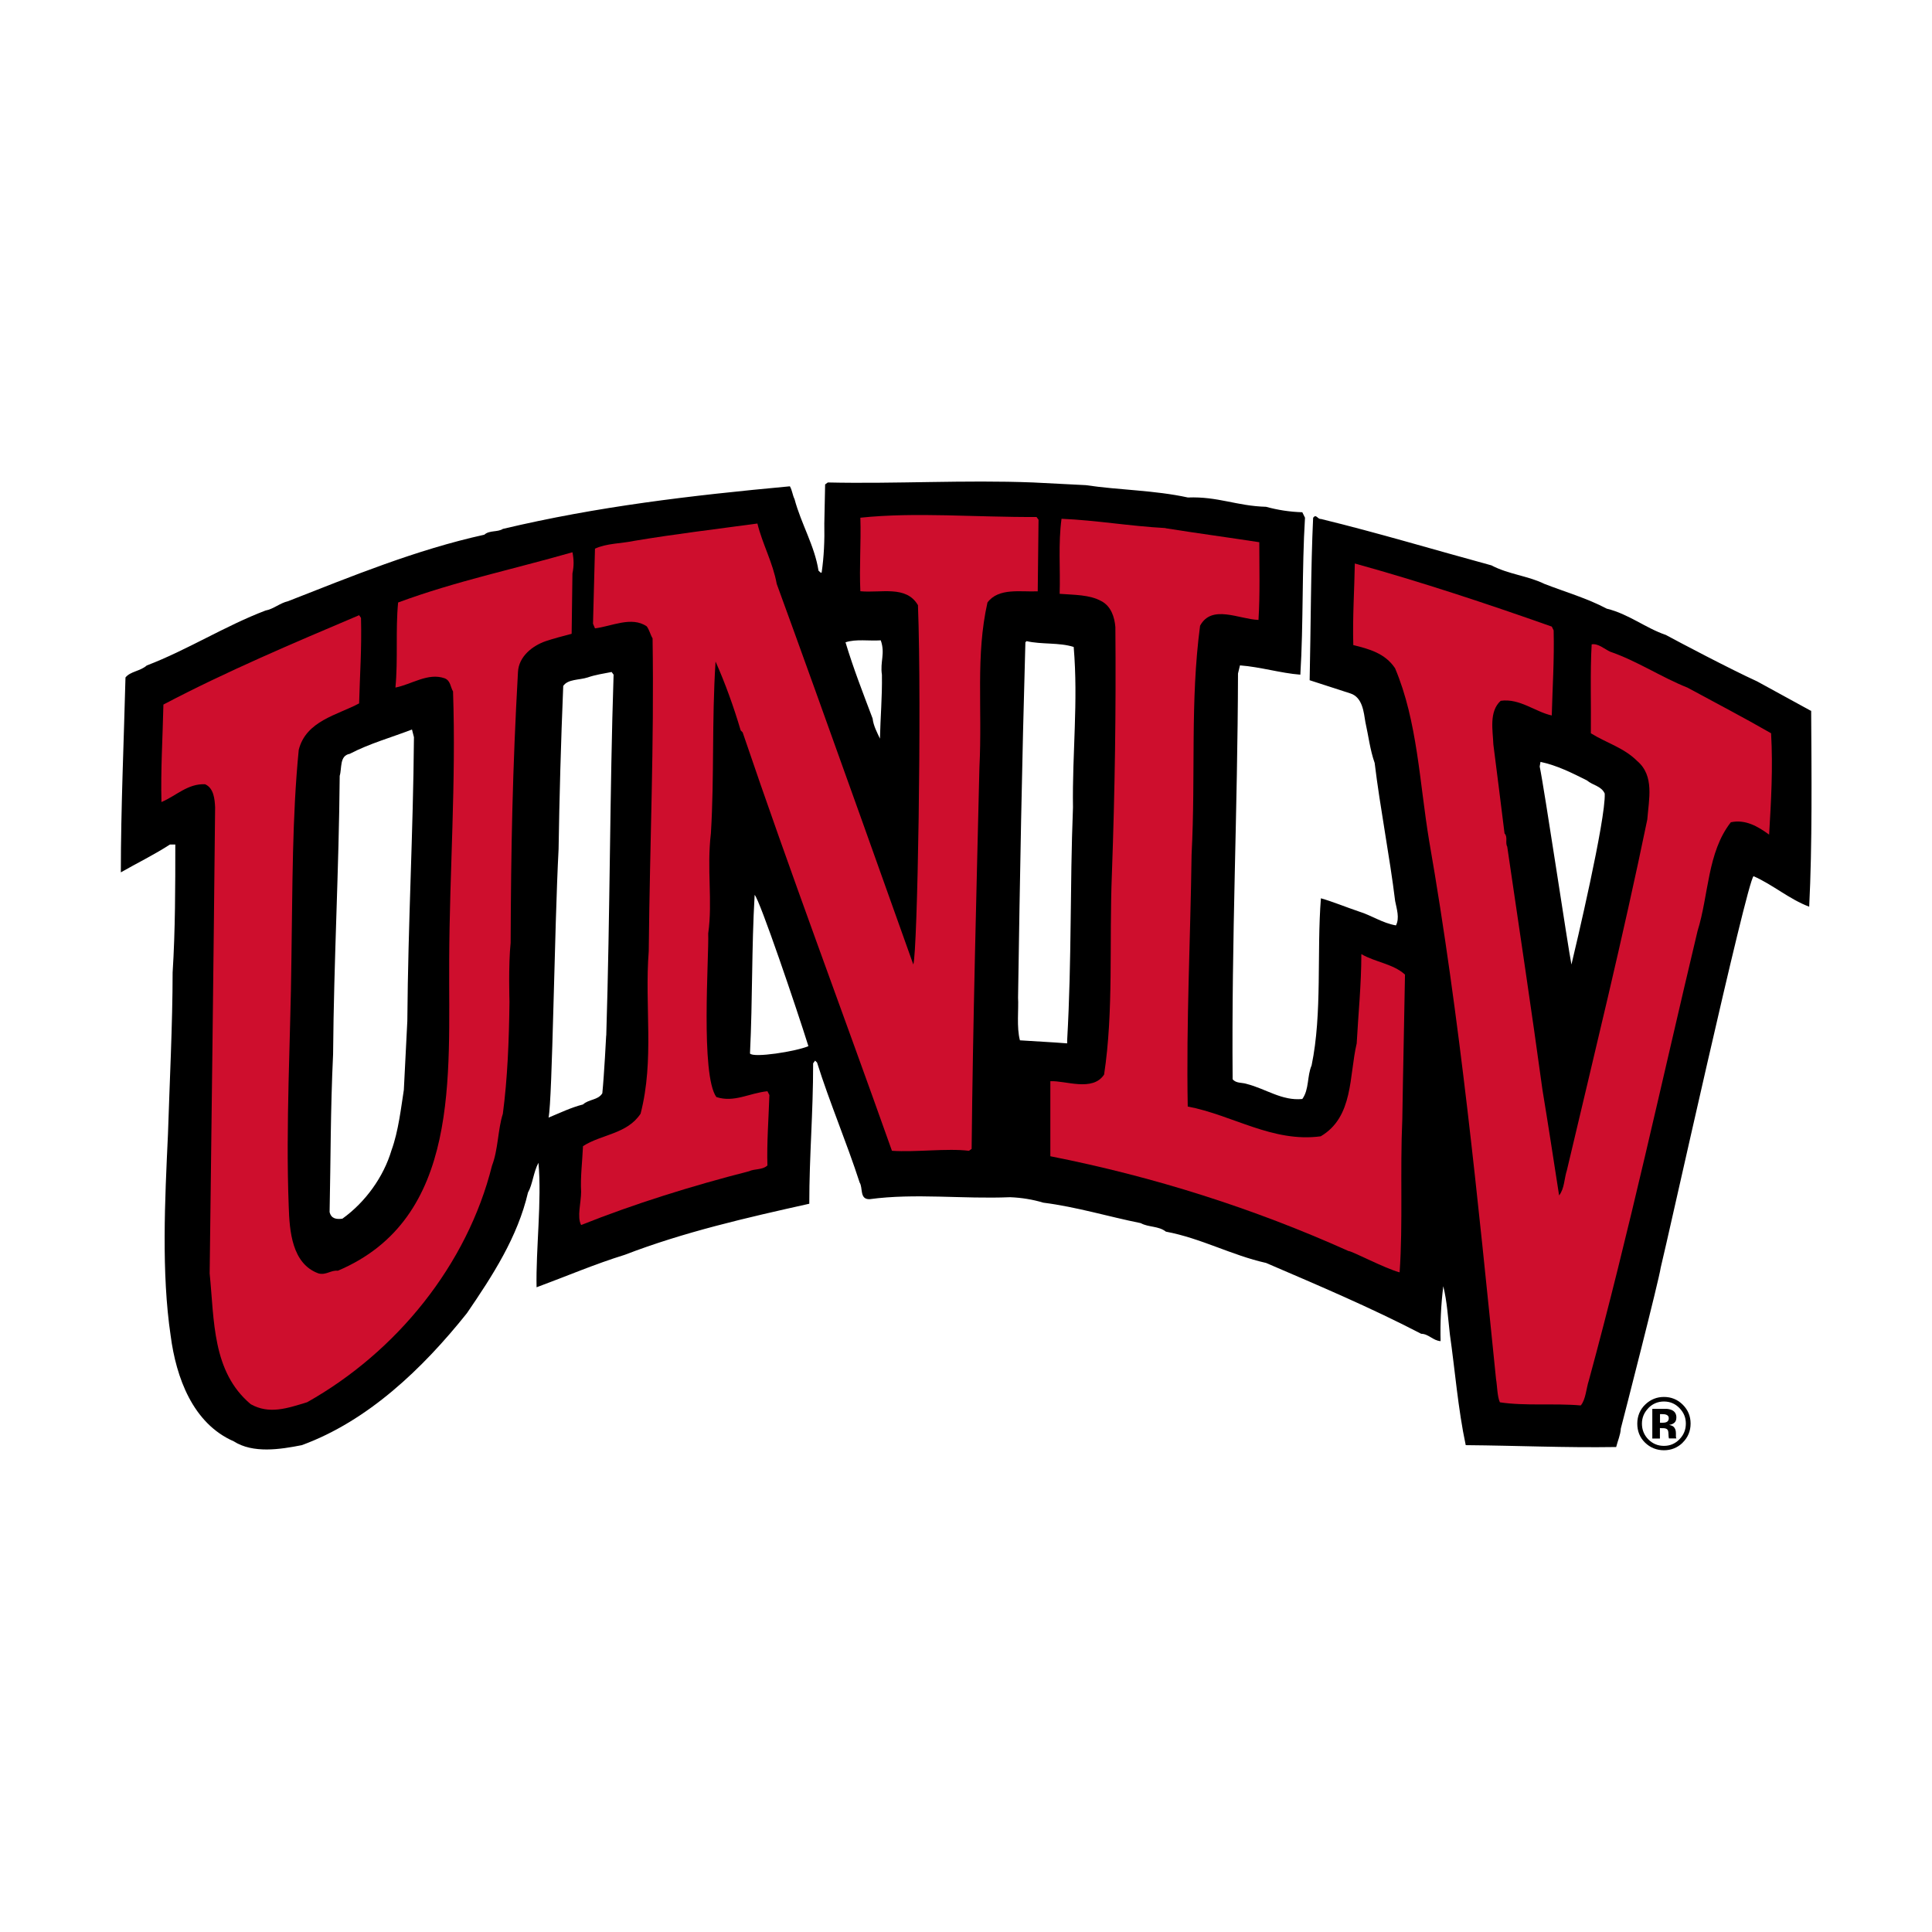
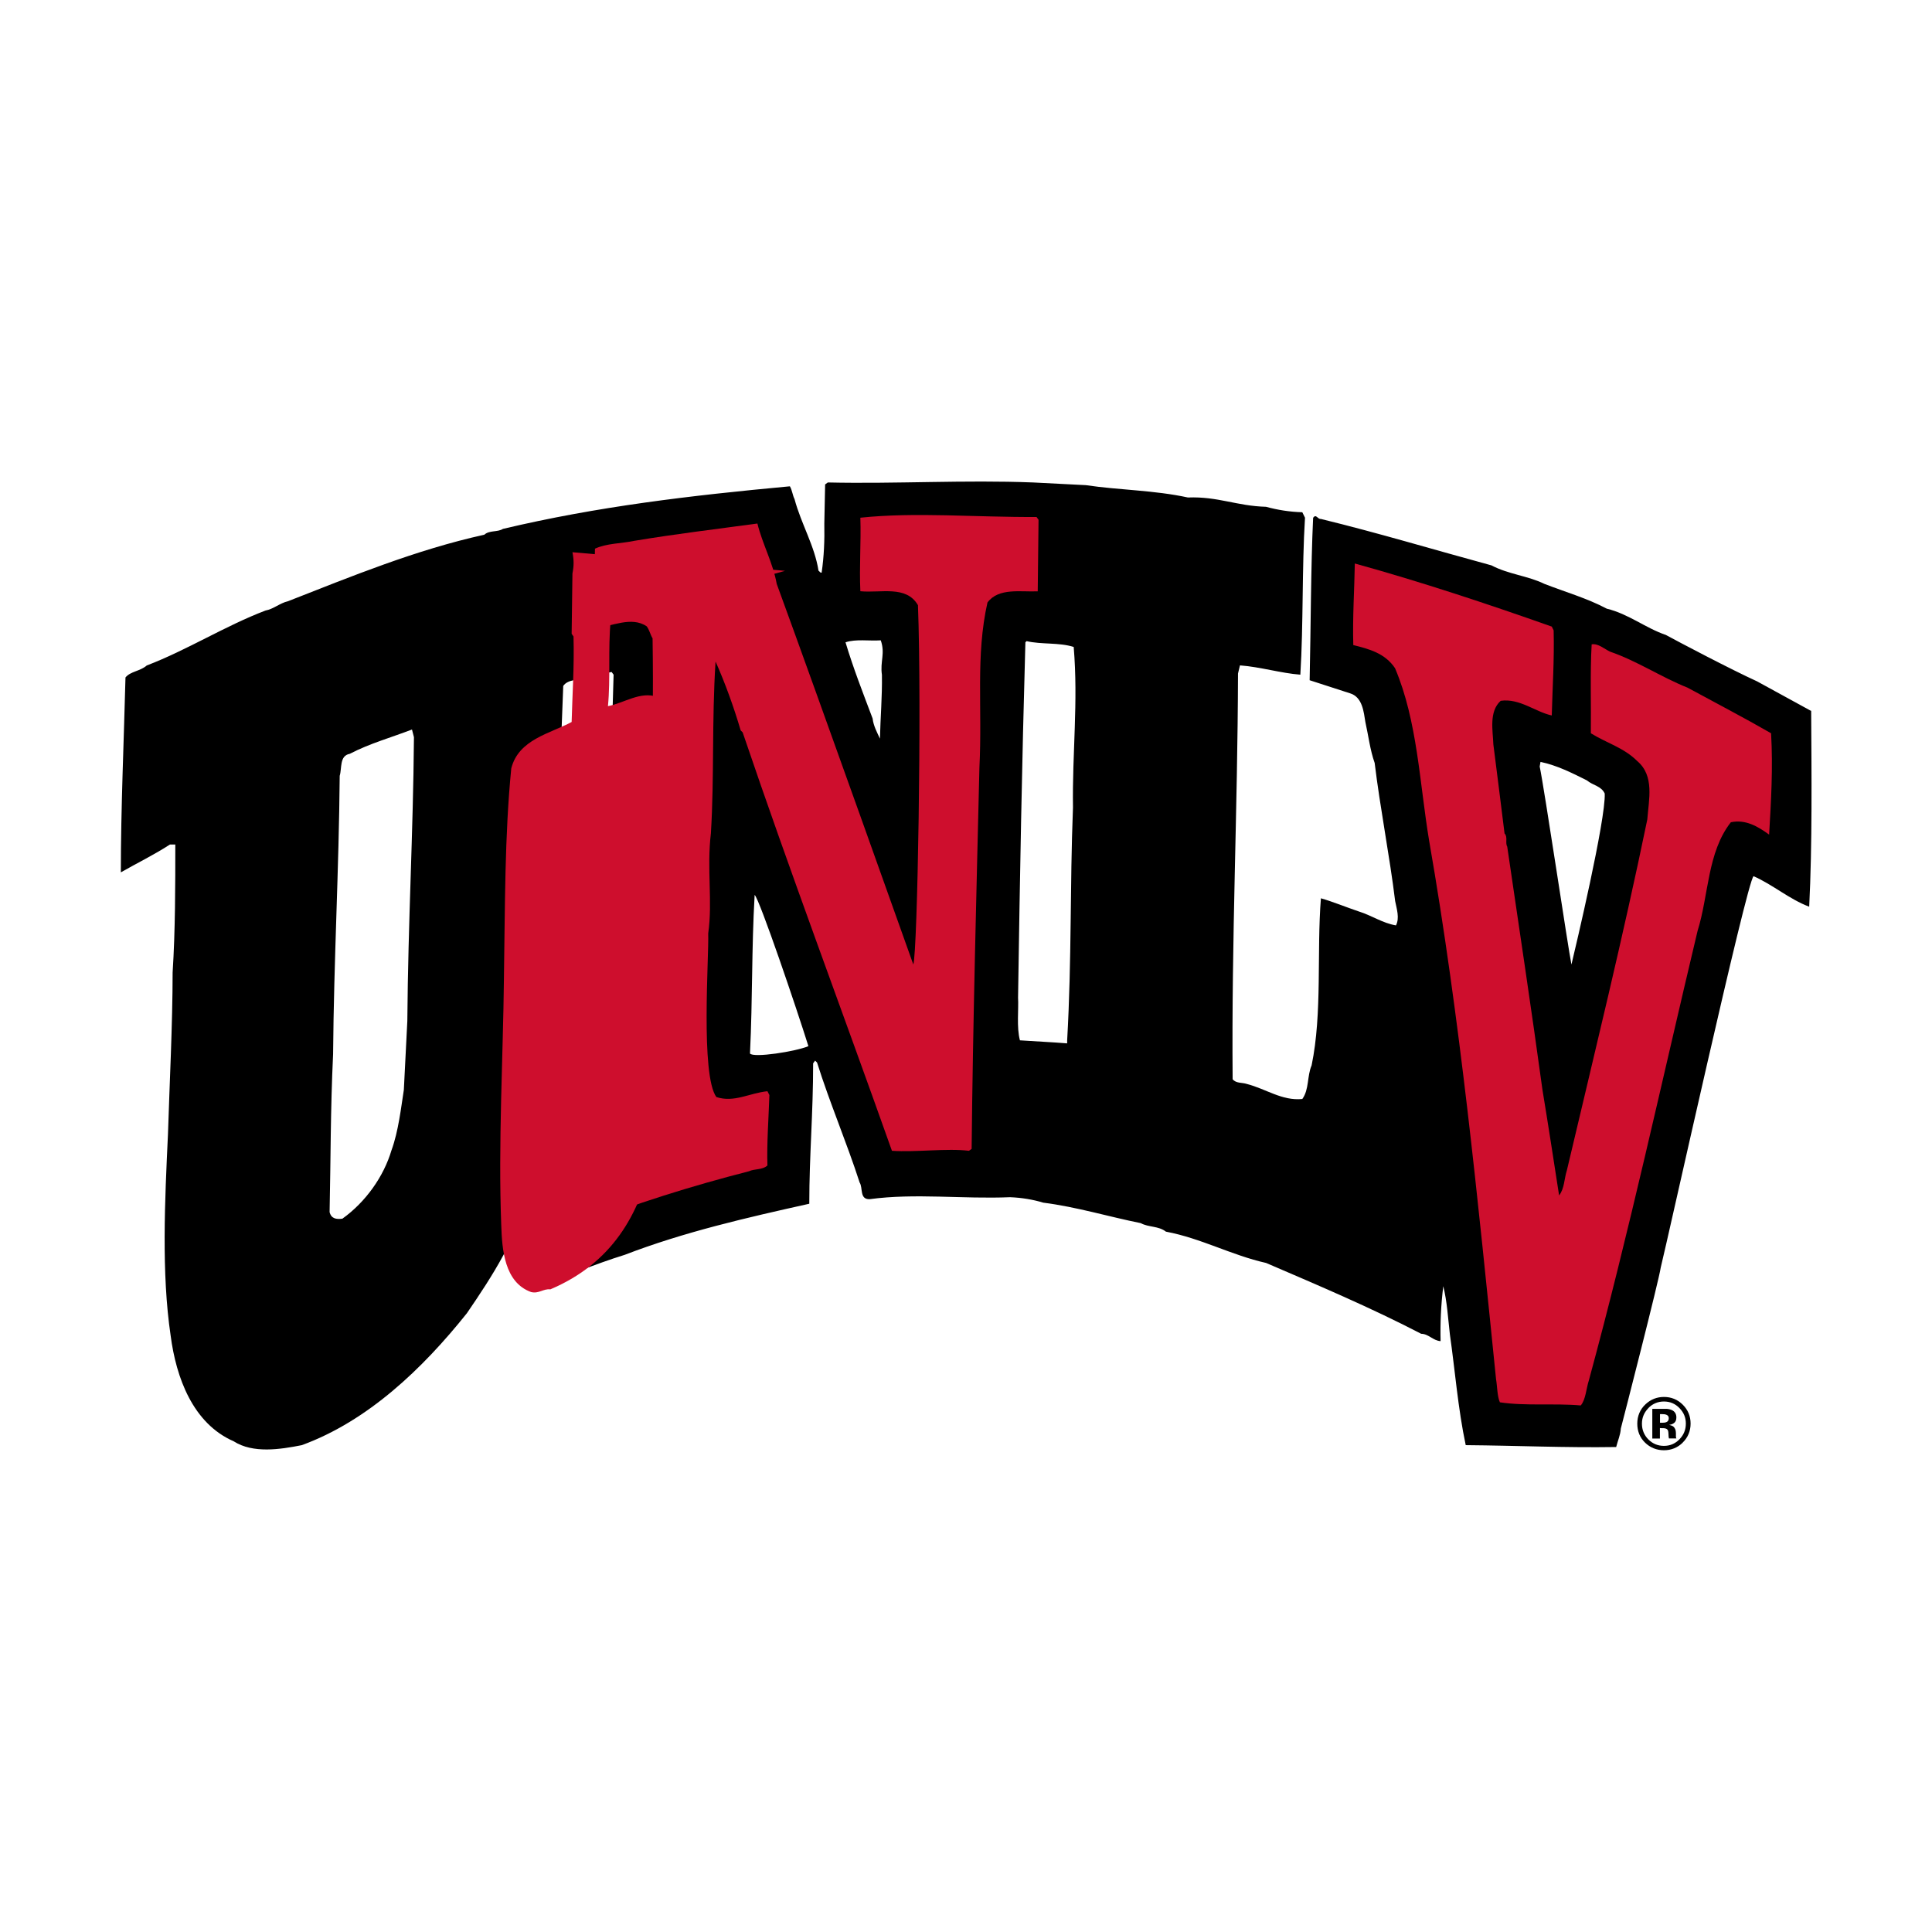
<svg xmlns="http://www.w3.org/2000/svg" id="LOGOS" version="1.1" viewBox="0 0 216 216">
  <defs>
    <style>
      .st0 {
        fill: #ce0e2d;
      }
    </style>
  </defs>
  <path d="M175.69,107.84c-.39-1.94-3.03-19.68-3.55-22.14l.09-.52c1.86.39,3.55,1.25,5.19,2.07.65.56,1.6.61,1.99,1.47.13,2.89-3.28,17.29-3.72,19.11M119.96,90.28c-.35,8.99-.13,16.86-.65,26.03v.34c-1.6-.13-3.5-.22-5.28-.34-.39-1.43-.13-3.55-.21-4.76.21-13.79.43-26.03.82-39.74l.13-.13c1.69.39,3.63.13,5.27.65.52,6.18-.17,11.81-.08,17.94M98.6,75.45c.04,2.47-.17,4.76-.22,7.13-.3-.65-.73-1.43-.82-2.25-1.08-2.86-2.16-5.62-3.03-8.52,1.17-.39,2.64-.13,3.94-.22.52,1.47-.09,2.38.13,3.85M83.85,117.78c.3-6.23.17-11.63.52-17.73.56.52,4.71,12.75,6.01,16.91-1.39.6-6.18,1.34-6.53.82M67.77,115.79s-.22,4.37-.43,6.44c-.47.78-1.51.65-2.16,1.25-1.34.34-2.59.95-3.85,1.47.43-2.04.65-21.06,1.12-30.01.09-5.75.26-11.98.52-18.25.52-.78,1.82-.65,2.73-.95.86-.3,1.77-.43,2.68-.61l.22.3c-.43,13.02-.39,26.59-.82,40.35M45.54,114.15c-.13,2.42-.26,4.97-.39,7.7-.3,1.9-.6,4.63-1.38,6.75-.87,2.94-2.89,5.79-5.49,7.65-.69.09-1.25,0-1.43-.74.13-6.01.09-11.28.39-17.64.09-10.68.65-20.54.74-31.13.26-.87-.04-2.25,1.12-2.46,2.25-1.17,4.63-1.82,6.96-2.72l.22.86c-.09,10.9-.65,20.45-.74,31.74M202.46,79.47l-6.01-3.29c-2.94-1.34-8.79-4.42-10.2-5.19-2.29-.78-4.15-2.34-6.61-2.94-2.21-1.17-4.63-1.86-6.97-2.77-1.86-.91-4.06-1.08-5.92-2.07-6.36-1.73-12.67-3.63-19.07-5.19-.39.04-.52-.61-.87-.13-.26,5.49-.26,12.37-.39,18.16,0,0,3.4,1.11,4.54,1.47,1.38.43,1.51,2.12,1.69,3.2.35,1.56.52,3.11,1.04,4.58.6,4.97,1.69,10.51,2.29,15.44.17.87.52,1.9.09,2.72-1.52-.26-2.73-1.12-4.16-1.56-1.42-.48-2.98-1.12-4.23-1.47-.48,6.05.17,12.85-1.04,18.68-.52,1.21-.26,2.68-1.04,3.76-2.29.22-4.02-1.12-6.23-1.69-.52-.17-1.17-.04-1.56-.52-.13-16,.56-29.92.6-45.36l.22-.91c2.29.17,4.54.87,6.75,1.04.35-5.66.17-11.89.52-17.55l-.3-.61c-1.43-.04-2.77-.26-4.06-.61-3.29-.09-5.36-1.17-8.73-1.04-3.76-.82-7.65-.82-11.42-1.38l-5.88-.3c-7.66-.3-15.35.17-22.96,0l-.3.22-.09,4.37c.04,1.9-.04,3.72-.3,5.49-.17.04-.21-.13-.35-.22-.43-2.77-1.94-5.23-2.68-8-.22-.43-.26-.99-.52-1.43-11.2,1.04-21.49,2.25-32.08,4.76-.61.39-1.51.13-2.08.65-7.65,1.69-14.78,4.63-21.96,7.44-.91.21-1.6.87-2.51,1.04-4.54,1.73-8.74,4.41-13.27,6.14-.74.65-1.82.65-2.38,1.34-.17,6.75-.52,14.74-.52,21.79,1.82-1.04,3.68-1.94,5.49-3.11h.6c0,4.54,0,9.64-.3,14.31,0,5.71-.35,12.58-.52,18.07-.35,7.44-.74,15.52.3,22.53.61,4.67,2.47,9.81,7.05,11.81,2.16,1.38,5.19.91,7.61.43,7.35-2.68,13.49-8.52,18.46-14.75,2.9-4.24,5.67-8.52,6.83-13.49.52-.91.61-2.29,1.17-3.33.39,4.19-.3,9.73-.21,13.92,3.28-1.21,6.49-2.59,9.86-3.63,6.62-2.55,13.62-4.15,20.63-5.71,0-5.41.43-9.99.43-15.7l.22-.3.22.22c1.43,4.54,3.29,8.87,4.76,13.41.39.6-.04,1.9,1.12,1.86,5.1-.69,10.38,0,15.7-.22,1.3.05,2.55.26,3.71.61,3.76.48,7.27,1.56,10.9,2.29.87.48,1.99.3,2.81.95,3.94.74,7.35,2.64,11.2,3.5,5.84,2.51,11.68,4.98,17.34,7.92.82,0,1.34.78,2.17.82-.05-1.99.04-4.02.3-6.14.43,1.73.52,3.5.74,5.4.56,3.89.91,8.35,1.77,12.37,5.88.05,11.03.3,16.82.21.17-.69.48-1.34.52-2.07.3-1.13,4.28-16.65,4.46-17.99.73-2.89,9.64-43.24,10.38-43.76,2.16.95,4.02,2.59,6.22,3.41.35-6.92.26-14.96.22-21.92" />
  <path class="st0" d="M115.89,57.81l.22.3-.09,8c-1.9.09-4.37-.43-5.62,1.25-1.34,5.96-.56,11.68-.9,18.46-.3,12.67-.74,29.01-.87,42.63l-.3.21c-2.47-.3-5.93.18-8.61,0-5.54-15.61-11.37-31.09-16.69-46.78l-.22-.22c-.78-2.64-1.73-5.27-2.81-7.7-.43,6.83-.13,12.75-.52,19.2-.48,4.02.21,7.57-.3,11.2.09,2.64-.87,15.82.91,18.29,1.99.65,3.67-.44,5.71-.65l.22.43c-.09,2.64-.3,5.45-.22,7.87-.56.52-1.43.35-2.07.65-6.4,1.64-12.8,3.63-18.76,6.01-.48-.91,0-2.51,0-3.72-.09-1.64.13-3.29.21-5.1,2.08-1.34,4.93-1.34,6.44-3.63,1.56-6.05.43-12.02.91-18.16.13-12.67.61-22.79.43-34.98-.26-.43-.34-.91-.65-1.34-1.69-1.17-3.94,0-5.79.22l-.22-.52.22-8.39c1.34-.61,2.9-.56,4.37-.87,4.67-.78,9.08-1.3,13.79-1.94.56,2.29,1.73,4.37,2.16,6.75,4.67,12.76,15.27,42.55,15.27,42.55.47-1.38.95-28.87.52-40.17-1.3-2.25-4.15-1.34-6.44-1.56-.13-2.81.09-5.45,0-8.22,6.18-.65,12.88-.04,19.72-.08" />
-   <path class="st0" d="M130.33,59.06c3.24.52,7.09,1.04,10.46,1.56,0,2.77.09,5.88-.09,8.69-2.2-.09-5.23-1.77-6.53.65-1.12,8.47-.48,16.47-.95,25.6-.13,9.64-.6,18.51-.43,28.15,5.01.95,9.51,4.06,14.87,3.33,3.68-2.17,3.16-6.75,4.02-10.38.17-3.2.52-6.57.52-9.99,1.56.91,3.55,1.08,4.88,2.29-.09,5.54-.22,10.81-.3,16.17-.26,5.8.08,11.68-.3,17.12-1.64-.43-5.4-2.42-5.71-2.38-10.59-4.76-21.7-8.3-33.34-10.6v-8.39c1.69-.09,4.72,1.21,6.01-.74,1.08-7.13.56-14.66.87-22.4.34-9.43.47-18.25.39-27.63-.09-1.12-.48-2.33-1.56-2.9-1.34-.74-3.03-.69-4.67-.82.09-2.81-.17-5.58.21-8.39,3.94.17,7.57.82,11.63,1.04" />
-   <path class="st0" d="M64,61.74c.17.87.17,1.51,0,2.38l-.09,6.74c-.99.26-1.99.52-2.89.82-1.51.52-3.03,1.73-3.11,3.46-.61,10.85-.78,19.72-.82,30.27-.26,2.46-.13,6.57-.13,6.57-.05,4.37-.22,8.6-.74,12.54-.56,1.73-.52,4.02-1.21,5.79-2.77,11.11-10.68,20.84-20.67,26.46-2.25.69-4.24,1.38-6.31.22-4.32-3.63-4.06-9.34-4.59-14.62.22-17.64.43-34.2.61-52.1-.04-.86-.13-2.16-1.12-2.59-1.94-.09-3.24,1.3-4.88,1.99-.09-3.59.13-7,.22-10.9,7.05-3.71,14.53-6.87,21.88-9.99l.21.3c.09,3.5-.13,6.4-.21,9.56-2.42,1.3-5.93,1.94-6.75,5.19-.74,7.53-.69,15.18-.82,23.48-.09,8.78-.65,18.46-.3,27.58.09,2.73.35,6.4,3.33,7.48.87.22,1.38-.39,2.16-.3,13.79-5.84,12.37-21.83,12.45-34.68.04-10.07.78-19.84.43-30.09-.3-.48-.26-1.21-.95-1.47-1.86-.65-3.68.69-5.49,1.04.3-3.11,0-6.4.3-9.51,6.44-2.38,12.88-3.72,19.5-5.62" />
+   <path class="st0" d="M64,61.74c.17.87.17,1.51,0,2.38l-.09,6.74l.21.3c.09,3.5-.13,6.4-.21,9.56-2.42,1.3-5.93,1.94-6.75,5.19-.74,7.53-.69,15.18-.82,23.48-.09,8.78-.65,18.46-.3,27.58.09,2.73.35,6.4,3.33,7.48.87.22,1.38-.39,2.16-.3,13.79-5.84,12.37-21.83,12.45-34.68.04-10.07.78-19.84.43-30.09-.3-.48-.26-1.21-.95-1.47-1.86-.65-3.68.69-5.49,1.04.3-3.11,0-6.4.3-9.51,6.44-2.38,12.88-3.72,19.5-5.62" />
  <path class="st0" d="M173.49,70.05l.21.43c.08,3.37-.13,6.36-.21,9.51-1.82-.39-3.59-1.94-5.71-1.64-1.34,1.21-.87,3.37-.82,4.88.43,3.33.82,6.49,1.25,9.95.39.39.05,1.04.3,1.47,1.34,9.17,2.73,18.33,3.94,27.2.65,3.93,1.25,7.87,1.86,11.8.61-.78.56-1.86.87-2.81,3.07-13.01,6.27-26.03,8.99-39.22.17-2.25.82-4.88-1.12-6.53-1.51-1.51-3.46-2.03-5.19-3.11.04-2.98-.09-6.83.09-9.94.73-.13,1.42.52,2.07.82,3.02,1.04,5.71,2.85,8.65,4.02,3.11,1.69,6.27,3.33,9.34,5.1.22,3.89,0,7.61-.22,11.33-1.25-.91-2.64-1.73-4.28-1.38-2.64,3.37-2.46,8.13-3.72,12.15-4.02,16.87-7.61,33.56-12.15,50.24-.3.91-.35,2.16-.91,2.81-2.94-.26-6.18.08-9.04-.35-.3-.65-.3-1.86-.43-2.59-2.03-19.98-4.02-40.34-7.48-60.19-1.08-6.49-1.3-13.36-3.81-19.29-1.12-1.69-2.94-2.16-4.67-2.59-.09-3.11.13-6.36.17-9.12,7.35,2.03,14.79,4.5,22.01,7.05" />
  <path d="M186.3,158.17c-.12-.05-.29-.07-.5-.07h-.21v.96h.34c.2,0,.36-.04.47-.12.11-.08.17-.21.17-.39s-.09-.31-.27-.38M184.73,160.82v-3.31c.21,0,.51,0,.92,0,.41,0,.64,0,.68,0,.26.02.48.08.65.17.29.16.44.43.44.79,0,.28-.08.48-.24.61-.15.12-.35.2-.57.22.21.05.37.11.47.19.19.16.29.4.29.74v.3s0,.06,0,.1c0,.03.01.06.02.1l.03.09h-.83c-.03-.11-.05-.26-.05-.46,0-.2-.03-.33-.05-.4-.04-.12-.12-.2-.24-.24-.07-.03-.16-.04-.3-.05h-.19s-.18-.01-.18-.01v1.17h-.87ZM184.28,157.44c-.47.49-.71,1.06-.71,1.73s.24,1.28.72,1.76c.48.48,1.06.72,1.74.72s1.25-.24,1.73-.73c.48-.49.72-1.07.72-1.76s-.24-1.24-.71-1.73c-.48-.5-1.06-.74-1.74-.74s-1.27.25-1.75.74M188.12,161.3c-.58.56-1.28.84-2.09.84s-1.54-.29-2.12-.86c-.58-.57-.86-1.28-.86-2.12s.31-1.6.93-2.17c.58-.54,1.27-.81,2.05-.81.82,0,1.53.29,2.11.87.58.58.87,1.28.87,2.11s-.3,1.56-.9,2.14" />
</svg>